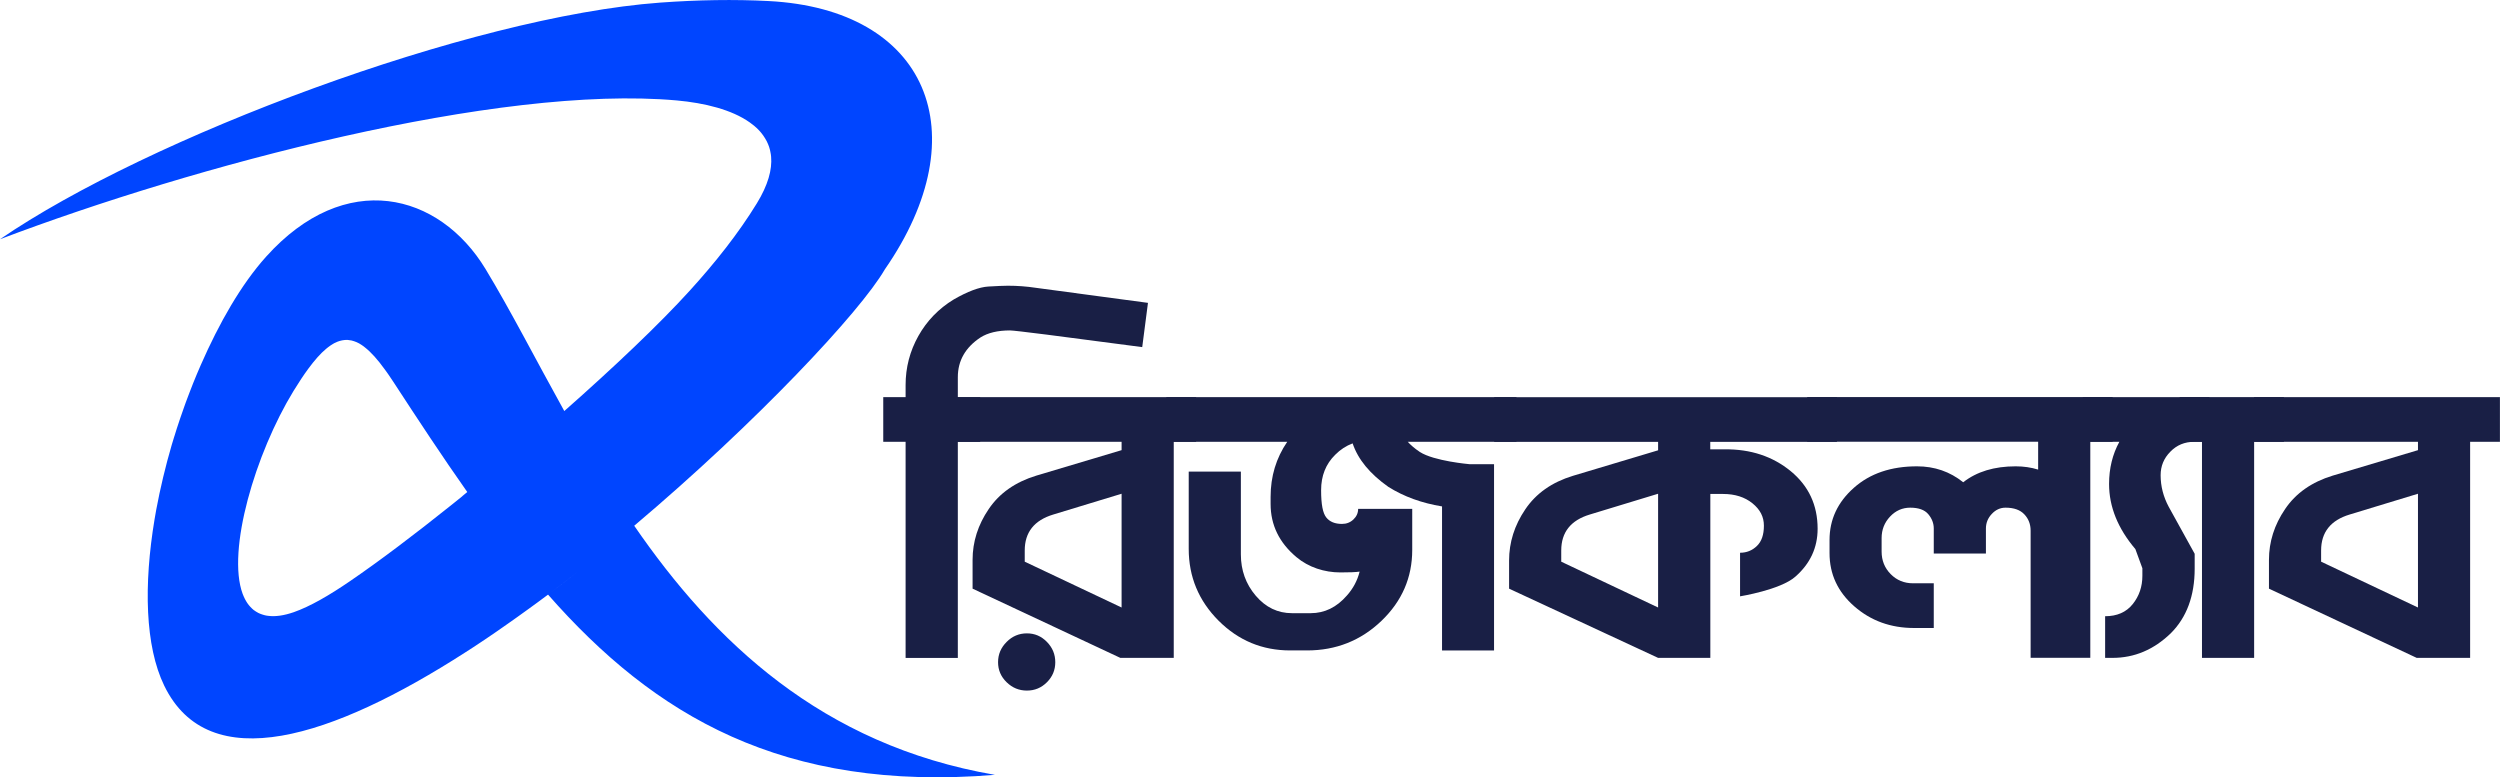
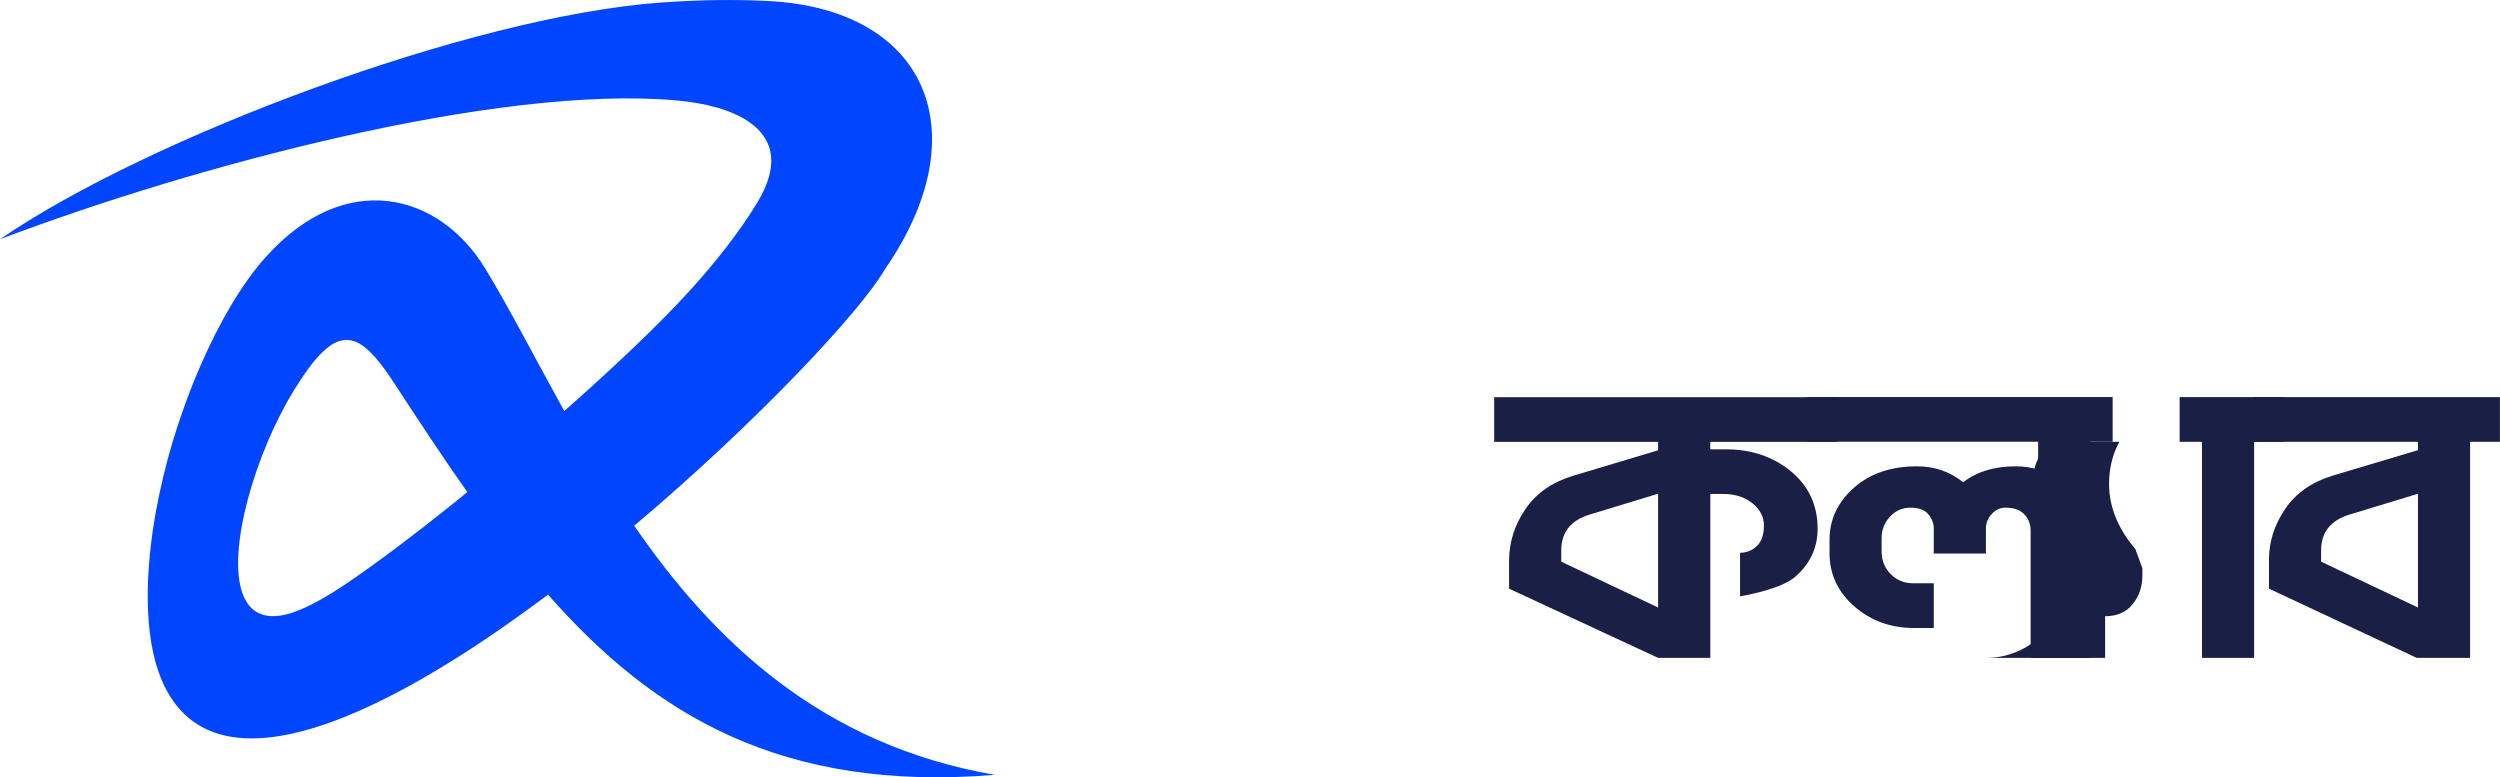
<svg xmlns="http://www.w3.org/2000/svg" id="Layer_2" data-name="Layer 2" viewBox="0 0 335.55 104.33">
  <defs>
    <style>
      .cls-1 {
        fill: #191f45;
      }

      .cls-2 {
        fill: #0045ff;
        fill-rule: evenodd;
      }
    </style>
  </defs>
  <g id="Layer_1-2" data-name="Layer 1">
-     <path class="cls-1" d="m121.55,88.3v-29h-3v-6h3v-1.62c0-2.35.57-4.54,1.71-6.58,1.14-2.03,2.72-3.67,4.74-4.9,1.87-1.08,3.42-1.66,4.63-1.74,1.21-.07,2.09-.11,2.65-.11,1.25,0,2.5.09,3.75.28l15.05,2.02-.77,5.94c-11.21-1.49-17.12-2.24-17.75-2.24-1.65,0-2.98.32-3.97.95-2.02,1.34-3.03,3.12-3.03,5.32v2.69h3v6h-3v29h-7Z" />
-     <path class="cls-1" d="m150.37,88.3l-19.83-9.29v-3.86c0-2.43.72-4.7,2.17-6.83,1.44-2.13,3.57-3.62,6.38-4.48l11.45-3.42v-1.12h-23v-6h33v6h-3v29h-7.17Zm-15.26,3.27c-.77-.75-1.15-1.64-1.15-2.69s.38-1.95,1.15-2.72c.76-.77,1.67-1.15,2.72-1.15s1.94.38,2.69,1.15c.75.77,1.12,1.67,1.12,2.72s-.37,1.94-1.12,2.69c-.75.75-1.64,1.12-2.69,1.12s-1.95-.37-2.72-1.12Zm15.43-25.3l-9.17,2.79c-2.55.77-3.83,2.38-3.83,4.82v1.51l13,6.15v-15.26Z" />
-     <path class="cls-1" d="m193.55,87.3v-19.33c-2.71-.44-5.11-1.31-7.2-2.62-2.48-1.75-4.08-3.69-4.8-5.84-.88.33-1.66.84-2.34,1.53-1.26,1.24-1.89,2.82-1.89,4.75s.23,3.08.69,3.66c.46.58,1.16.87,2.11.87.61,0,1.12-.2,1.54-.6.42-.4.63-.87.63-1.42h7.26v5.51c0,3.71-1.38,6.89-4.14,9.53-2.76,2.64-6.09,3.96-9.97,3.96h-2.27c-3.75,0-6.95-1.33-9.62-4-2.66-2.67-4-5.88-4-9.63v-10.37h7v11.11c0,2.14.67,3.99,2,5.55,1.33,1.56,2.95,2.34,4.86,2.34h2.51c1.87,0,3.49-.79,4.86-2.37.84-.94,1.41-2.01,1.71-3.21-.53.08-1.39.11-2.58.11-2.14,0-4.27-.68-5.91-2.06-2.3-1.93-3.46-4.3-3.46-7.13v-.96c0-2.74.74-5.2,2.23-7.38h-16.23v-6h47v6h-14.59c.34.37.88.87,1.62,1.36,1.9,1.23,6.66,1.64,6.66,1.64h3.3v25h-7Z" />
    <path class="cls-1" d="m222.55,88.3l-20-9.29v-3.77c0-2.44.72-4.73,2.17-6.87,1.44-2.14,3.57-3.64,6.38-4.5l11.45-3.43v-1.13h-22v-6h46v6h-17v1h1.92c3.51-.04,6.47.95,8.88,2.93,2.41,1.98,3.61,4.56,3.61,7.73,0,2.54-1,4.69-3,6.44-2,1.76-7.41,2.63-7.41,2.63v-5.85c.88,0,1.63-.3,2.26-.91.63-.6.94-1.51.94-2.72s-.51-2.17-1.54-3.01c-1.03-.83-2.34-1.25-3.94-1.25h-1.71v22h-7Zm0-22.03l-9.17,2.79c-2.55.77-3.83,2.38-3.83,4.82v1.51l13,6.15v-15.26Z" />
    <path class="cls-1" d="m272.55,88.3v-17.08c0-.86-.28-1.59-.84-2.18-.56-.6-1.4-.9-2.53-.9-.7,0-1.32.28-1.84.84-.53.56-.79,1.21-.79,1.96v3.36h-7v-3.36c0-.71-.25-1.35-.74-1.93-.49-.58-1.3-.87-2.42-.87-1.05,0-1.96.4-2.71,1.2-.75.8-1.13,1.76-1.13,2.88v1.81c0,1.2.41,2.21,1.22,3.03.81.82,1.81,1.23,3,1.23h2.78v6h-2.65c-3.13,0-5.8-.97-8.02-2.91-2.22-1.94-3.32-4.32-3.32-7.14v-1.76c0-2.75,1.09-5.08,3.27-7.01s5-2.88,8.47-2.88c2.35,0,4.42.71,6.2,2.14,1.83-1.43,4.17-2.14,7.04-2.14,1.08,0,2.09.15,3.02.44v-3.74h-31v-6h41v6h-3v29h-8Z" />
-     <path class="cls-1" d="m282.55,88.3v-5.59c1.6,0,2.83-.54,3.7-1.62.87-1.08,1.3-2.35,1.3-3.81v-1.01c-.32-.88-.62-1.69-.94-2.57-2.36-2.78-3.53-5.69-3.53-8.74,0-2.09.46-3.98,1.38-5.66h-4.91v-6h17v6h-2.05c-1.27,0-2.34.44-3.2,1.33-.87.88-1.3,1.93-1.3,3.15,0,1.47.36,2.89,1.09,4.25l3.48,6.3v1.99c0,3.65-1.07,6.54-3.2,8.67-2.28,2.21-4.89,3.31-7.82,3.31h-.98Z" />
+     <path class="cls-1" d="m282.55,88.3v-5.59c1.6,0,2.83-.54,3.7-1.62.87-1.08,1.3-2.35,1.3-3.81v-1.01c-.32-.88-.62-1.69-.94-2.57-2.36-2.78-3.53-5.69-3.53-8.74,0-2.09.46-3.98,1.38-5.66h-4.91v-6v6h-2.05c-1.27,0-2.34.44-3.2,1.33-.87.88-1.3,1.93-1.3,3.15,0,1.47.36,2.89,1.09,4.25l3.48,6.3v1.99c0,3.65-1.07,6.54-3.2,8.67-2.28,2.21-4.89,3.31-7.82,3.31h-.98Z" />
    <path class="cls-1" d="m295.55,88.3v-29h-3v-6h14v6h-4v29h-7Z" />
    <path class="cls-1" d="m324.37,88.3l-19.83-9.29v-3.86c0-2.43.72-4.7,2.17-6.83,1.44-2.13,3.57-3.62,6.38-4.48l11.45-3.42v-1.12h-22v-6h33v6h-4v29h-7.17Zm.17-22.03l-9.17,2.79c-2.55.77-3.83,2.38-3.83,4.82v1.51l13,6.15v-15.26Z" />
    <path class="cls-2" d="m85.12,70.57c16.43-13.87,30.37-28.75,33.64-34.41C131.47,17.83,124.46,1.23,103.14.14c-4.57-.24-9.45-.16-14.54.21C63.01,2.23,19.87,18.48,0,32.11,25.94,22.27,66.8,11.33,90.83,13.48c3.76.34,7.39,1.24,9.8,2.95.21.15.4.3.59.45.12.1.23.2.34.3.1.09.19.18.27.27.06.06.12.12.17.18.08.08.15.17.21.25.09.11.17.21.24.32.09.12.17.24.24.37.16.25.29.51.4.78.05.11.09.23.13.34.03.07.05.13.06.2.03.07.05.14.06.21.02.08.04.15.05.23.02.06.03.11.03.16.02.07.03.14.04.21.02.11.03.23.04.34.15,1.72-.41,3.8-1.92,6.26-2.46,4.01-5.57,7.94-8.99,11.7-4.09,4.51-10.19,10.29-16.85,16.17-3.84-6.91-7.22-13.53-10.57-19.06-6.22-10.26-18.83-13.49-29.46-1.65-3.34,3.72-6.28,8.87-8.76,14.53-.36.81-.7,1.64-1.04,2.48-.17.42-.33.84-.49,1.26-.16.42-.32.84-.48,1.27-.1.25-.19.5-.27.76-.33.92-.64,1.84-.94,2.76-.1.3-.19.6-.28.9-.03.09-.06.19-.09.28-.09.28-.17.55-.25.82-.02.05-.03.09-.04.13,0,.01,0,.02-.01.03-.85,2.91-1.55,5.85-2.09,8.74-.08.42-.15.84-.22,1.26-1.47,8.82-1.28,17.04,1.29,22.34,6,12.4,22.59,7.01,40.42-4.46.36-.23.71-.46,1.07-.69,1.03-.67,2.05-1.36,3.08-2.07.46-.32.93-.64,1.39-.97.46-.32.93-.65,1.39-.98.46-.33.93-.66,1.39-1,.09-.06.17-.12.25-.18.38-.28.76-.55,1.14-.83.46-.34.93-.68,1.39-1.03h0c1.47-1.11,2.94-2.24,4.39-3.38-1.46,1.15-2.92,2.28-4.39,3.38,14.26,16.22,31.47,26.52,59.98,24.19-23.31-4.01-37.82-18.04-48.41-33.43Zm-23.04-3.99c-.05.05-.11.09-.16.13-.26.21-.54.43-.78.63-.07.05-.13.1-.2.16-.08.07-.17.13-.25.2-.04.03-.07.06-.1.08-5.02,4.02-9.76,7.59-13.61,10.22-2.77,1.9-5.38,3.41-7.56,4.17-1.33.46-2.46.61-3.4.49-.08,0-.15-.02-.22-.03-.09-.01-.17-.03-.25-.05-.11-.02-.21-.05-.31-.09-.09-.03-.18-.06-.26-.09-.04-.02-.08-.03-.12-.05-.08-.03-.15-.06-.22-.1-.01,0-.02,0-.03-.02-.09-.05-.18-.1-.26-.15-.09-.06-.18-.12-.26-.18,0,0,0,0-.01,0-.08-.06-.16-.13-.23-.2-.08-.07-.15-.15-.23-.23-.15-.16-.29-.33-.42-.52-.06-.09-.12-.18-.17-.27-.06-.1-.12-.2-.17-.31-.06-.1-.11-.21-.15-.32-.03-.06-.06-.13-.08-.2-.02-.05-.04-.09-.06-.14-2.15-5.81,1.69-18.83,6.83-27.24.7-1.14,1.36-2.14,1.98-2.98.85-1.15,1.63-2.04,2.39-2.67.09-.08.18-.14.26-.21.23-.18.46-.33.68-.46.1-.06.2-.12.31-.16.09-.05.18-.09.26-.12.02-.01.05-.02.08-.03.09-.04.18-.07.27-.09,0,0,0,0,.01,0,.2-.06.39-.09.58-.11.32-.04.64-.01.97.06.11.03.23.06.34.1.22.07.45.17.67.29.11.06.22.13.34.21.09.06.18.12.27.19.05.04.1.08.15.12.85.66,1.73,1.65,2.67,2.95.08.11.16.22.24.33.08.11.16.23.24.34.21.3.42.62.64.95,3.36,5.15,6.64,10.14,9.97,14.86-.17.14-.41.33-.66.54Z" />
  </g>
</svg>